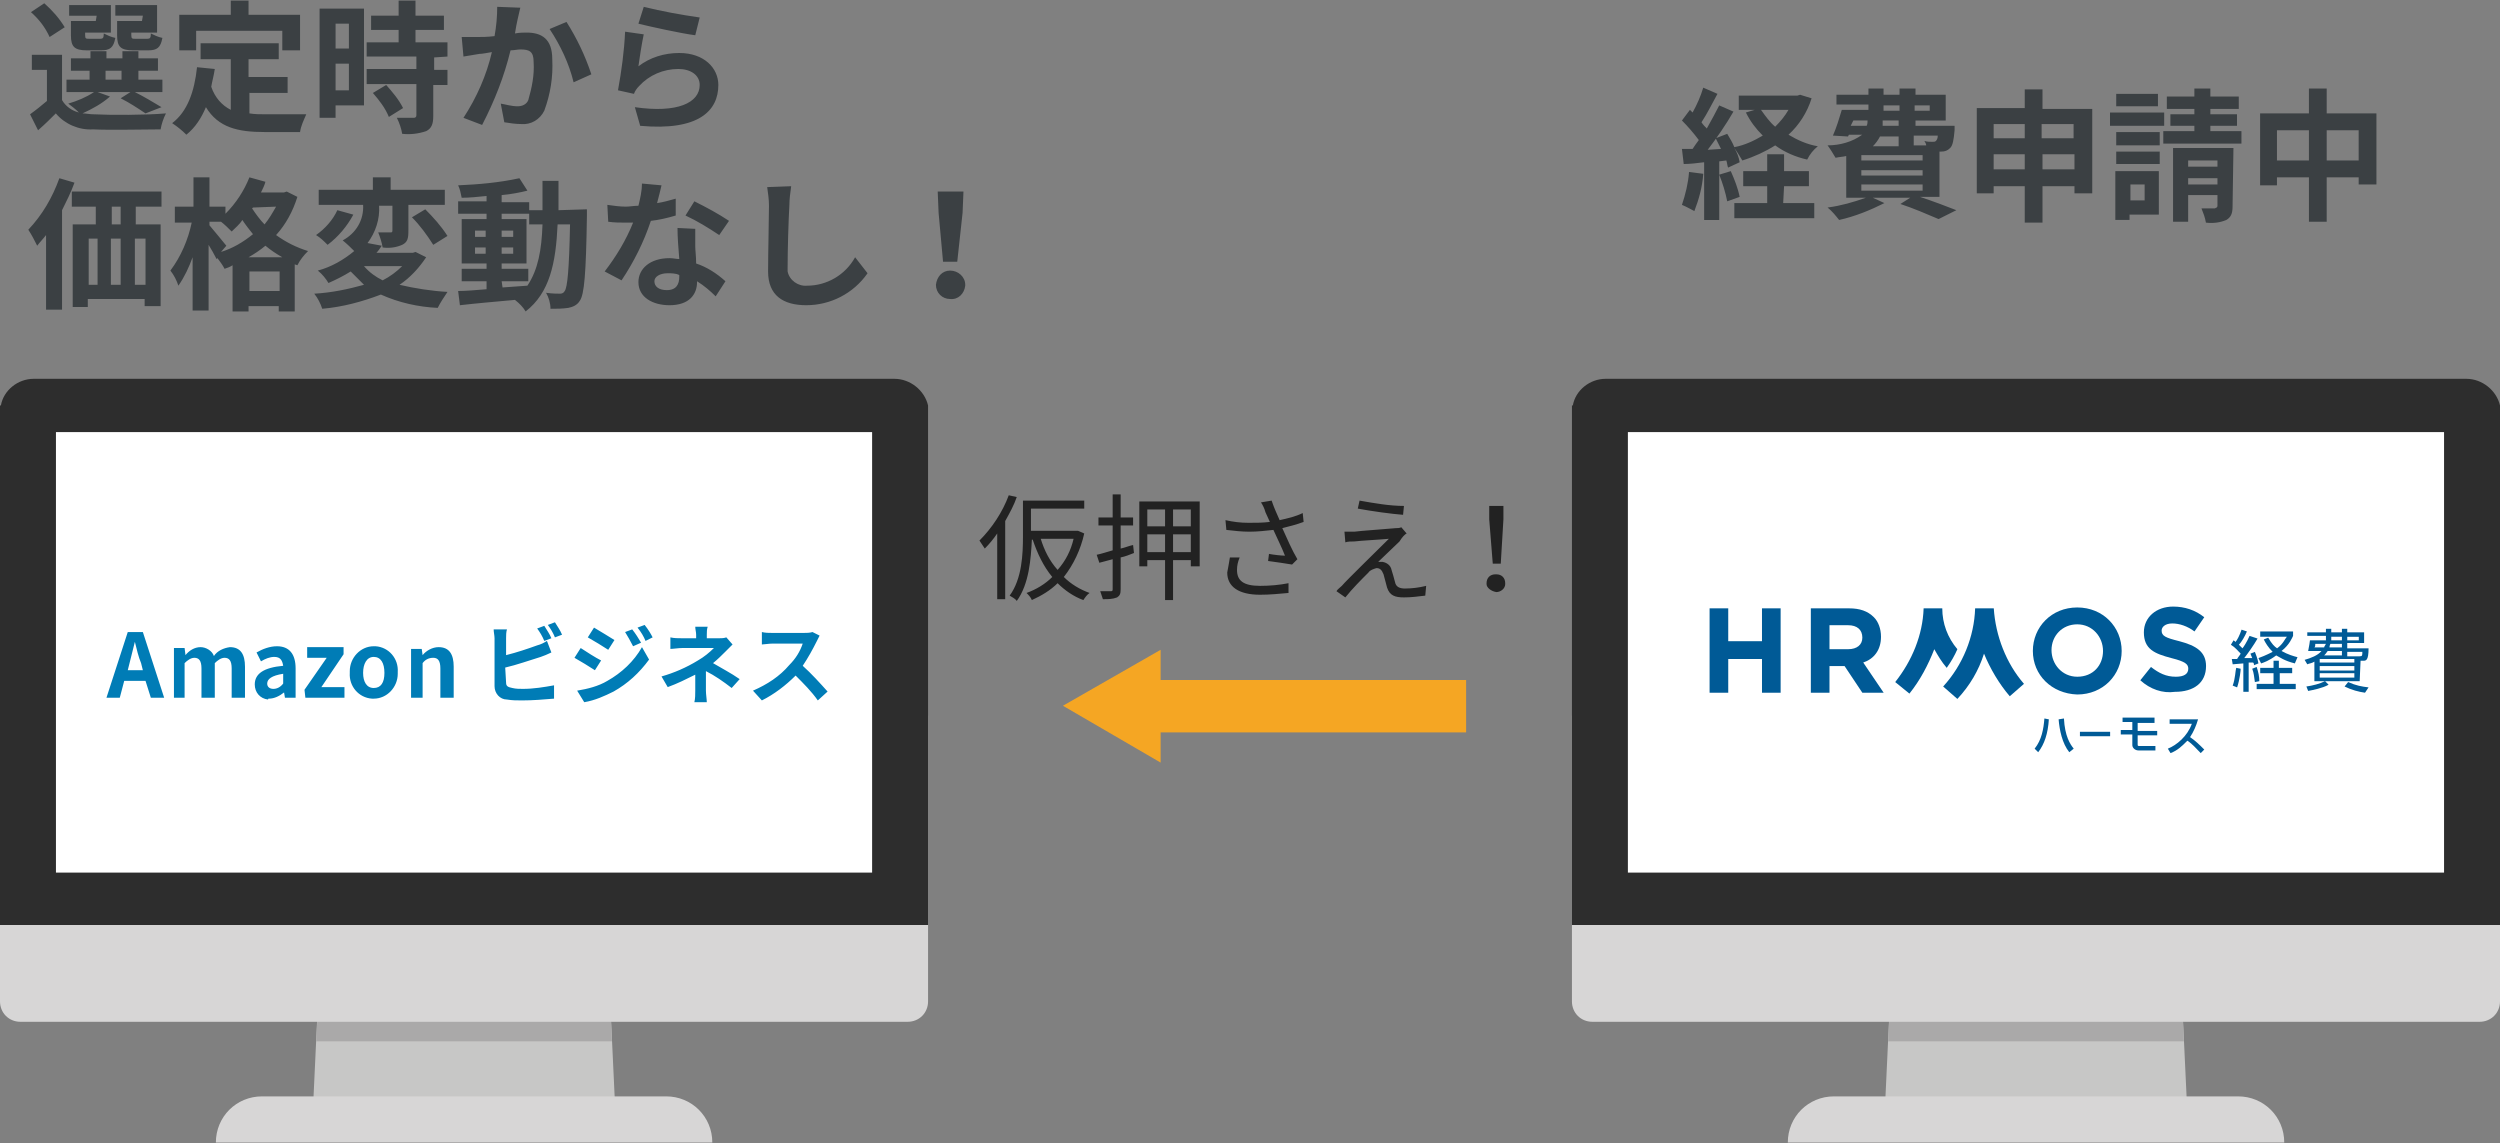
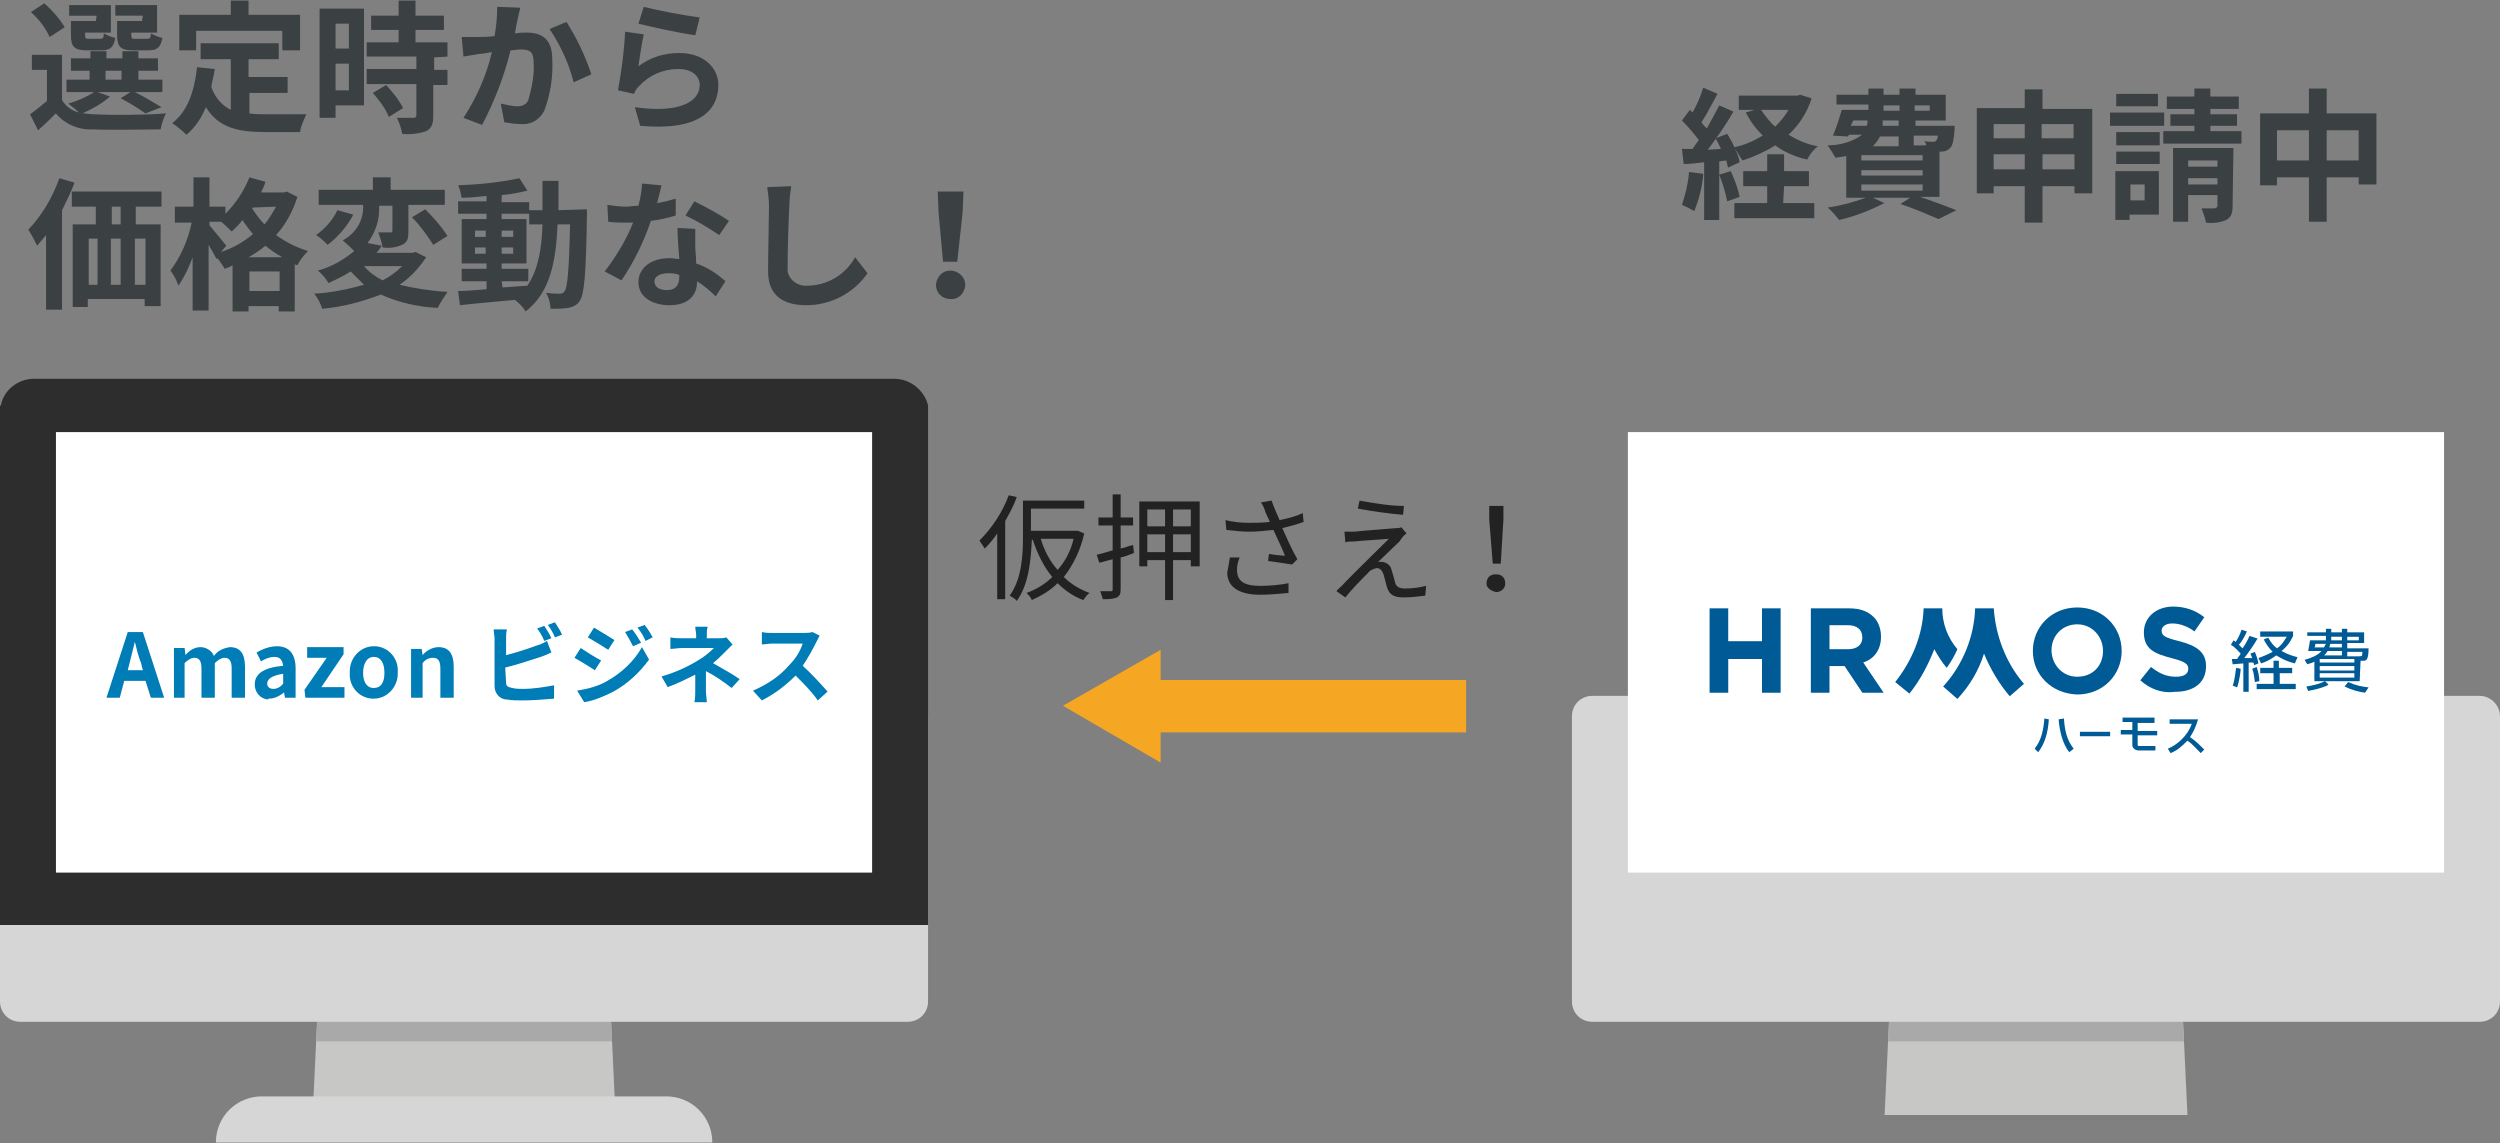
<svg xmlns="http://www.w3.org/2000/svg" version="1.1" id="レイヤー_1" x="0px" y="0px" viewBox="0 0 281.5 128.7" style="enable-background:new 0 0 281.5 128.7;" xml:space="preserve">
  <rect x="0" y="0" width="281.5" height="128.7" fill="#808080" stroke="none" />
  <style type="text/css">
	.st0{fill:#C7C7C6;}
	.st1{fill:#AAA9A9;}
	.st2{fill:#D7D6D6;}
	.st3{fill:#2D2D2D;}
	.st4{fill:#FFFFFF;}
	.st5{fill:#F5A623;}
	.st6{fill:#3B4043;}
	.st7{fill:#222222;}
	.st8{fill:#007CB6;}
	.st9{fill:#005A96;}
</style>
  <g id="cont_zuhan03" transform="translate(-855.014 -3280.432)">
    <g id="グループ_3505" transform="translate(1032.014 3323.086)">
      <g id="グループ_2762" transform="translate(24.307 57.298)">
        <path id="パス_4973" class="st0" d="M45,25.6H10.9L12.1,0h31.7L45,25.6z" />
        <path id="パス_4974" class="st1" d="M44.6,17.3H11.3l0.8-16.2h31.7L44.6,17.3z" />
-         <path id="パス_4975" class="st2" d="M5.2,23.5h45.5c2.9,0,5.2,2.3,5.2,5.2H0C0,25.8,2.3,23.5,5.2,23.5z" />
      </g>
      <path id="パス_4976" class="st2" d="M104.5,38v32.1c0,1.3-1,2.3-2.3,2.3H2.3c-1.3,0-2.3-1-2.3-2.3V38c0-1.3,1-2.3,2.3-2.3h99.9    C103.5,35.7,104.5,36.8,104.5,38z" />
-       <path id="パス_4977" class="st3" d="M104.5,3v58.5H0V3h0.1C0.4,1.3,2,0,3.8,0h96.9C102.5,0,104.1,1.3,104.5,3L104.5,3z" />
      <rect id="長方形_6024" x="6.3" y="6" class="st4" width="91.9" height="49.6" />
    </g>
    <g id="グループ_3506" transform="translate(855.014 3323.086)">
      <g id="グループ_2762-2" transform="translate(24.307 57.298)">
        <path id="パス_4973-2" class="st0" d="M45,25.6H10.9L12.1,0h31.7L45,25.6z" />
        <path id="パス_4974-2" class="st1" d="M44.6,17.3H11.3l0.8-16.2h31.7L44.6,17.3z" />
        <path id="パス_4975-2" class="st2" d="M5.2,23.5h45.5c2.9,0,5.2,2.3,5.2,5.2H0C0,25.8,2.3,23.5,5.2,23.5z" />
      </g>
      <path id="パス_4976-2" class="st2" d="M104.5,38v32.1c0,1.3-1,2.3-2.3,2.3H2.3c-1.3,0-2.3-1-2.3-2.3V38c0-1.3,1-2.3,2.3-2.3    h99.9C103.5,35.7,104.5,36.8,104.5,38z" />
      <path id="パス_4977-2" class="st3" d="M104.5,3v58.5H0V3h0.1C0.4,1.3,2,0,3.8,0h96.9C102.5,0,104.1,1.3,104.5,3L104.5,3z" />
      <rect id="長方形_6024-2" x="6.3" y="6" class="st4" width="91.9" height="49.6" />
    </g>
    <path id="パス_5482" class="st5" d="M974.7,3359.9l11,6.4v-3.4h34.4v-5.9h-34.4v-3.4L974.7,3359.9z" />
    <path id="パス_5512" class="st6" d="M871,3282.8h-2.8v1.6c0,1.3,0.4,1.7,1.8,1.7h1.7c1,0,1.4-0.3,1.6-1.4   c-0.5-0.1-0.9-0.3-1.3-0.5c0,0.5-0.1,0.6-0.4,0.6h-1.3c-0.4,0-0.5,0-0.5-0.4v-0.3h2.9v-3.1H868v1.2h3.1L871,3282.8L871,3282.8z    M865.8,3282.8H863v1.6c0,1.3,0.4,1.7,1.8,1.7h1.6c1,0,1.4-0.3,1.6-1.4c-0.5-0.1-0.9-0.3-1.3-0.5c0,0.5-0.1,0.6-0.4,0.6h-1.2   c-0.4,0-0.5,0-0.5-0.4v-0.3h2.9v-3.1h-4.7v1.2h3.1L865.8,3282.8L865.8,3282.8z M862.3,3283.5c-0.6-1-1.4-1.9-2.3-2.7l-1.5,1   c0.9,0.8,1.6,1.7,2.1,2.8L862.3,3283.5z M866.9,3288.4h1.8v1h-1.8V3288.4z M866,3290.8h3.7l-1.1,0.7c1,0.5,1.9,1.1,2.8,1.7l1.8-0.7   c-1-0.6-2-1.2-3-1.7h3.1v-1.4h-2.7v-1h2.2v-1.4h-2.2v-0.8h-1.8v0.8H867v-0.8h-1.8v0.8H863v1.4h2.1v1h-2.6v1.4h3.1   c-0.9,0.6-1.9,1-2.9,1.3c0.4,0.3,0.8,0.6,1.2,1c-0.8-0.2-1.5-0.7-1.9-1.4v-5.1h-3.4v1.7h1.7v3.5c-0.6,0.5-1.2,1-1.9,1.5l0.9,1.8   c0.8-0.7,1.4-1.3,2-1.9c1,1.2,2.6,1.9,4.2,1.8c2,0.1,5.6,0,7.6,0c0.1-0.6,0.3-1.2,0.6-1.8c-2.3,0.2-6.2,0.2-8.2,0.1   c-0.4,0-0.8-0.1-1.2-0.1c1.1-0.5,2.2-1.1,3.1-1.9L866,3290.8z M877,3283.9h9.8v2.2h2v-4H883v-1.6h-2v1.6h-5.8v4h1.9v-2.2H877z    M883,3290.9h4.4v-1.8H883v-2h3.4v-1.8h-8.8v1.8h3.4v5.7c-1-0.5-1.8-1.4-2.2-2.6c0.1-0.6,0.3-1.3,0.4-2l-2-0.2   c-0.3,2.8-1.1,5-2.8,6.3c0.6,0.4,1.1,0.8,1.6,1.3c1-0.8,1.7-1.9,2.2-3.1c1.4,2.3,3.6,2.8,6.6,2.8h4c0.1-0.7,0.4-1.3,0.7-2   c-1,0-3.7,0-4.6,0c-0.6,0-1.2,0-1.8-0.1v-2.3H883z M894.3,3283.1v2.8h-1.5v-2.8H894.3z M892.8,3290.6v-3h1.5v3H892.8z M896,3281.4   h-5v12.3h1.8v-1.4h3.2V3281.4z M897,3290.9c0.7,0.8,1.4,1.7,1.8,2.7l1.6-1c-0.5-1-1.2-1.8-1.9-2.6L897,3290.9z M905.4,3286.8v-1.6   h-3.6v-1.4h3.2v-1.6h-3.2v-1.7h-1.9v1.7h-3.1v1.6h3.1v1.4h-3.6v1.6h5.6v1.4h-5.6v1.7h5.6v3.5c0,0.2-0.1,0.3-0.3,0.3   c-0.3,0-1.1,0-1.9,0c0.3,0.6,0.5,1.2,0.6,1.8c0.9,0.1,1.8,0,2.7-0.3c0.6-0.3,0.8-0.8,0.8-1.7v-3.5h1.6v-1.7h-1.5v-1.4L905.4,3286.8   z M911,3281.2c0,1.1-0.1,2.2-0.3,3.3c-0.8,0.1-1.5,0.1-2,0.1c-0.6,0-1.1,0-1.7,0l0.2,2.2c0.5-0.1,1.3-0.2,1.8-0.3   c0.3,0,0.8-0.1,1.4-0.2c-0.6,2.6-1.7,5.1-3.2,7.4l2.1,0.8c1.4-2.7,2.5-5.5,3.2-8.4c0.4,0,0.8-0.1,1.1-0.1c1,0,1.5,0.2,1.5,1.4   c0.1,1.5-0.2,2.9-0.6,4.3c-0.2,0.5-0.7,0.7-1.2,0.7c-0.7,0-1.3-0.2-1.9-0.3l0.4,2.1c0.6,0.1,1.3,0.2,1.9,0.2   c1.1,0.1,2.1-0.5,2.6-1.5c0.7-1.9,1-3.8,0.9-5.8c0-2.3-1.2-3-2.9-3c-0.3,0-0.8,0-1.3,0.1c0.1-0.6,0.2-1.2,0.3-1.6   c0.1-0.4,0.2-0.9,0.3-1.3L911,3281.2z M916.9,3283.7c1.2,1.8,2.2,3.9,2.7,6l2-0.9c-0.7-2.1-1.6-4-2.8-5.9L916.9,3283.7z    M926.9,3283.1c1.2,0.3,4.8,1.1,6.4,1.3l0.5-2c-2.1-0.3-4.3-0.7-6.3-1.2L926.9,3283.1z M927.5,3284.3l-2.1-0.3   c-0.1,2.2-0.4,4.4-0.8,6.6l1.8,0.4c0.1-0.3,0.3-0.6,0.6-0.9c1.1-1.2,2.7-1.9,4.4-1.9c1.4,0,2.4,0.7,2.4,1.8c0,2-2.5,3.2-7.3,2.5   l0.6,2.1c6.6,0.6,8.8-1.7,8.8-4.6c0-1.9-1.6-3.6-4.4-3.6c-1.7,0-3.3,0.5-4.6,1.5C927,3287.1,927.3,3285.2,927.5,3284.3   L927.5,3284.3z M861.7,3300.5c-0.8,2.2-1.9,4.1-3.5,5.8c0.4,0.6,0.7,1.2,1,1.8c0.3-0.4,0.7-0.8,1-1.2v8.4h1.8v-11.2   c0.5-1,1-2,1.4-3.1L861.7,3300.5z M868.6,3305.7h-1v-2h1V3305.7z M871.4,3312.5h-1.2v-5.2h1.2V3312.5z M865,3307.3h1v5.2h-1V3307.3   z M868.6,3307.3v5.2h-1.1v-5.2H868.6z M873.2,3303.7v-1.7h-10.1v1.7h2.7v2h-2.6v9.3h1.7v-0.9h6.4v0.8h1.8v-9.2h-2.8v-2   L873.2,3303.7L873.2,3303.7z M883,3309.4c0.7-0.4,1.3-0.8,1.9-1.3c0.6,0.5,1.2,0.9,1.9,1.3H883z M883.1,3313.2v-2.2h3.4v2.2H883.1z    M880.5,3308.1c-0.3-0.4-1.5-1.8-1.9-2.3v-0.4h1.3c0.4,0.3,0.8,0.7,1.2,1.1c0.4-0.4,0.9-0.8,1.2-1.3c0.4,0.6,0.8,1.1,1.2,1.6   c-1.1,0.9-2.3,1.6-3.6,2L880.5,3308.1z M886.1,3303.7c-0.4,0.7-0.8,1.4-1.3,2c-0.5-0.5-1-1.2-1.4-1.8l0.1-0.1L886.1,3303.7   L886.1,3303.7z M887.3,3302l-0.3,0.1h-0.3l0,0h-2.3c0.2-0.4,0.4-0.8,0.5-1.2l-1.8-0.5c-0.6,1.5-1.5,2.9-2.7,4.1v-0.8h-1.8v-3.3   h-1.8v3.3h-2.1v1.8h1.9c-0.4,1.9-1.2,3.8-2.4,5.4c0.4,0.5,0.7,1.1,0.9,1.7c0.7-1,1.2-2.1,1.6-3.2v6h1.8v-7.4c0.3,0.5,0.6,1,0.9,1.6   l0.1-0.1c0.3,0.4,0.6,0.8,0.8,1.2c0.3-0.1,0.6-0.2,0.9-0.4v5.2h1.8v-0.6h3.4v0.6h1.8v-5.3l0.3,0.1c0.3-0.6,0.7-1.1,1.2-1.6   c-1.3-0.4-2.5-1-3.6-1.8c1.1-1.2,1.9-2.7,2.4-4.3L887.3,3302z M900.3,3310.4c-0.6,0.6-1.4,1.2-2.2,1.6c-0.8-0.4-1.5-0.9-2.1-1.6   H900.3z M901.8,3308.8l-0.3,0.1h-4.1c0.2-0.2,0.4-0.5,0.6-0.8l-1.6-0.3c0.9-1.2,1.4-2.7,1.3-4.2h1.5v2.8c0,0.2-0.1,0.2-0.2,0.2   c-0.5,0-0.9,0-1.4,0c0.2,0.5,0.4,1.1,0.5,1.7c0.8,0.1,1.5,0,2.2-0.3c0.6-0.3,0.7-0.7,0.7-1.6v-2.9h4.1v-1.7H899v-1.4h-2v1.4h-6.1   v1.7h5c0.1,1.7-0.8,3.2-2.3,4c0.5,0.4,0.9,0.8,1.3,1.2c-1.2,1-2.6,1.8-4.1,2.2c0.5,0.4,0.9,0.9,1.2,1.4c0.9-0.4,1.7-0.8,2.5-1.3   c0.5,0.5,1,1,1.5,1.5c-1.8,0.5-3.7,0.9-5.6,1c0.4,0.5,0.7,1.1,0.9,1.7c2.3-0.2,4.5-0.8,6.6-1.6c2,0.9,4.2,1.4,6.4,1.5   c0.3-0.6,0.7-1.2,1.1-1.8c-1.8-0.1-3.7-0.4-5.4-0.8c1.2-0.8,2.2-1.9,3-3.1L901.8,3308.8z M893,3304.1c-0.5,1.1-1.4,2.1-2.4,2.8   c0.5,0.3,0.9,0.7,1.3,1.1c1.2-0.9,2.2-2.1,2.9-3.4L893,3304.1z M901.4,3304.9c0.9,0.9,1.7,2,2.4,3.1l1.6-1c-0.7-1.1-1.6-2.1-2.5-3   L901.4,3304.9z M911.5,3312.1h3v-1.4h-3v-0.6h2.8v-5h-2.8v-0.6h3.1v1.2h1.5c-0.1,2.9-0.5,5.1-1.7,6.9l-2.8,0.2L911.5,3312.1   L911.5,3312.1z M908.5,3309v-0.7h1.2v0.7H908.5z M912.8,3308.3v0.7h-1.3v-0.7H912.8z M911.5,3307.1v-0.7h1.3v0.7H911.5z    M908.5,3306.4h1.2v0.7h-1.2V3306.4z M917.9,3304.1c0-1.1,0-2.2,0-3.3h-1.8c0,1.2,0,2.3,0,3.3h-1.5v-0.9h-3.1v-0.8   c1.1-0.1,2.1-0.3,2.9-0.5l-0.9-1.4c-2.3,0.5-4.6,0.7-6.9,0.8c0.2,0.4,0.3,0.9,0.4,1.4c0.9,0,1.8-0.1,2.8-0.2v0.6h-3.2v1.4h3.2v0.6   H907v5h2.8v0.6H907v1.4h2.8v0.9c-1.2,0.1-2.4,0.2-3.2,0.2l0.2,1.6c1.7-0.2,4-0.4,6.2-0.6c0.5,0.4,0.9,0.8,1.2,1.3   c2.7-2.1,3.4-5.4,3.6-9.8h1.4c-0.1,5.1-0.3,7.1-0.6,7.5c-0.1,0.2-0.3,0.3-0.5,0.3c-0.3,0-0.9,0-1.6-0.1c0.3,0.5,0.5,1.2,0.5,1.8   c0.7,0,1.3,0,2-0.1c0.5-0.1,1-0.3,1.3-0.8c0.5-0.7,0.7-3,0.8-9.5c0-0.2,0-0.8,0-0.8L917.9,3304.1z M937.1,3305.3   c-1.2-0.8-2.5-1.5-3.9-2.2l-1,1.6c1.3,0.6,2.6,1.4,3.8,2.2L937.1,3305.3z M931.1,3302.8c-0.7,0.2-1.4,0.4-2.1,0.5   c0.2-0.8,0.4-1.5,0.5-2l-2.2-0.2c0,0.8-0.2,1.7-0.4,2.5c-0.5,0-1,0.1-1.4,0.1c-0.7,0-1.4-0.1-2.1-0.2l0.1,1.9   c0.7,0.1,1.3,0.1,2,0.1c0.3,0,0.5,0,0.8,0c-0.8,2-1.9,3.8-3.2,5.5l1.9,1c1.4-2.1,2.5-4.3,3.3-6.7c0.9-0.1,1.8-0.3,2.8-0.6   L931.1,3302.8z M931.5,3311.6c0,0.8-0.3,1.5-1.4,1.5c-0.9,0-1.4-0.4-1.4-1c0-0.5,0.6-0.9,1.5-0.9c0.4,0,0.9,0,1.3,0.2L931.5,3311.6   z M931.3,3306.1c0,1,0.1,2.3,0.2,3.5c-0.3,0-0.7-0.1-1.1-0.1c-2.2,0-3.5,1.2-3.5,2.7c0,1.7,1.6,2.6,3.5,2.6c2.2,0,3.1-1.2,3.1-2.6   v-0.1c0.8,0.5,1.5,1.1,2.1,1.7l1.1-1.7c-1-0.9-2.1-1.6-3.3-2c0-0.8-0.1-1.5-0.1-1.9c0-0.7,0-1.3,0-2L931.3,3306.1z M941.4,3301.5   c0.1,0.7,0.2,1.4,0.2,2.1c0,1.4-0.1,5.3-0.1,7.4c0,2.7,1.7,3.8,4.3,3.8c2.7,0,5.3-1.3,6.9-3.6l-1.4-1.8c-1.1,2-3.2,3.2-5.4,3.2   c-1,0.1-2-0.6-2.2-1.6c0-0.2,0-0.3,0-0.5c0-2,0.1-5.3,0.2-7c0-0.6,0.1-1.4,0.2-2.1L941.4,3301.5z M961.2,3309.9h1.6l0.6-5.5   l0.1-2.4h-2.9l0.1,2.4L961.2,3309.9z M962,3314.1c0.9,0.1,1.6-0.6,1.7-1.5v-0.1c0-0.9-0.8-1.6-1.7-1.6s-1.5,0.7-1.6,1.6   C960.4,3313.4,961.1,3314.1,962,3314.1C961.9,3314.1,962,3314.1,962,3314.1z" />
    <path id="パス_5514" class="st6" d="M1045.2,3299.8c-0.1,1.3-0.4,2.5-0.8,3.7c0.5,0.2,1,0.5,1.4,0.7c0.5-1.3,0.9-2.7,1-4.2   L1045.2,3299.8z M1048.6,3300.1c0.4,1,0.7,2,0.9,3l1.4-0.5c-0.2-1-0.6-2-1-2.9L1048.6,3300.1z M1055.9,3301.4h2.8v-1.7h-2.8v-1.9   h-1.9v1.9h-2.7v1.7h2.7v1.9h-3.7v1.7h9v-1.7h-3.5L1055.9,3301.4L1055.9,3301.4z M1056.4,3292.8c-0.4,0.7-0.9,1.3-1.5,1.9   c-0.6-0.5-1.1-1.2-1.6-1.9H1056.4z M1057.7,3291.1l-0.3,0.1h-6.6v1.6h1.8l-1,0.3c0.5,1,1.1,1.8,1.9,2.6c-1,0.6-2.1,1.1-3.2,1.3   c-0.2-0.5-0.5-1-0.8-1.5l-1.3,0.5c0.2,0.4,0.4,0.8,0.6,1.2l-1.5,0.1c1-1.3,2.1-2.9,2.9-4.3l-1.6-0.7c-0.4,0.8-0.9,1.7-1.4,2.6   c-0.2-0.2-0.4-0.4-0.6-0.7c0.6-0.9,1.2-2.1,1.8-3.2l-1.6-0.7c-0.3,1-0.7,1.9-1.2,2.8l-0.3-0.3l-0.9,1.2c0.7,0.7,1.3,1.4,1.9,2.2   c-0.3,0.4-0.5,0.7-0.7,1h-1.2l0.2,1.7c0.7,0,1.5-0.1,2.3-0.2v6.5h1.7v-6.6l0.8-0.1c0.1,0.3,0.1,0.6,0.2,0.8l1.3-0.6   c-0.1-0.6-0.3-1.1-0.6-1.6c0.3,0.4,0.6,0.9,0.9,1.4c1.3-0.4,2.6-1,3.7-1.7c1.1,0.8,2.3,1.3,3.6,1.6c0.3-0.6,0.7-1.1,1.2-1.5   c-1.2-0.2-2.3-0.7-3.3-1.3c1.2-1.1,2.1-2.5,2.6-4.1L1057.7,3291.1z M1064.6,3301.2h6.9v0.7h-6.9V3301.2z M1068.8,3295.8v1.1h-2.9   c0.3-0.3,0.6-0.7,0.8-1.1H1068.8z M1063.7,3294h1.6c0,0.2,0,0.4-0.1,0.6h-1.8L1063.7,3294z M1067.1,3292.3h1.8v0.6h-1.8V3292.3z    M1072.3,3292.3v0.6h-1.7v-0.6H1072.3z M1068.8,3294.6h-1.8c0-0.2,0-0.4,0-0.6h1.8V3294.6z M1073.2,3295.8c0,0.2-0.1,0.4-0.2,0.5   s-0.2,0.1-0.4,0.1c-0.3,0-0.6,0-0.9-0.1c0.1,0.2,0.2,0.3,0.2,0.5h-1.4v-1.1h2.7V3295.8z M1071.5,3298.5h-6.9v-0.6h6.9V3298.5z    M1071.5,3300.2h-6.9v-0.6h6.9V3300.2z M1073.4,3303v-5.5h0.2c0.4,0,0.7-0.1,1-0.4c0.3-0.3,0.4-0.9,0.5-2c0-0.2,0-0.5,0-0.5h-4.4   v-0.6h3.4v-2.9h-3.4v-0.7h-1.8v0.7h-1.8v-0.7h-1.7v0.7h-3.6v1.1h3.6v0.6h-3c-0.3,1-0.6,2-1,2.9l1.7,0.1l0.1-0.2h1.5   c-1.1,0.8-2.5,1.2-3.9,1.2c0.3,0.4,0.6,0.9,0.9,1.4c0.4-0.1,0.8-0.1,1.2-0.2v4.7h2.2c-1.4,0.5-2.8,0.9-4.3,1.1   c0.5,0.4,0.9,0.9,1.3,1.4c1.8-0.4,3.5-1.1,5.1-1.9l-1.3-0.6h4.2l-1.1,0.7c1.5,0.5,2.9,1.1,4.3,1.7l2-1c-1-0.4-2.6-1-4.1-1.5h2.2   V3303z M1085,3299.5v-1.7h3.6v1.7H1085z M1079.5,3299.5v-1.7h3.5v1.7H1079.5z M1083,3294.4v1.6h-3.5v-1.6H1083z M1088.5,3294.4v1.6   h-3.6v-1.6H1088.5z M1085,3292.6v-2.1h-2v2.1h-5.4v9.6h1.9v-0.8h3.5v4.1h2v-4.1h3.6v0.8h2v-9.5h-5.6V3292.6z M1098,3291h-4.7v1.4   h4.7V3291z M1098.7,3293.1h-6.1v1.5h6.1V3293.1z M1096.5,3301.2v1.8h-1.6v-1.8H1096.5z M1098.1,3299.7h-4.9v5.5h1.6v-0.6h3.3   V3299.7z M1093.3,3298.9h4.9v-1.4h-4.9V3298.9z M1093.3,3296.8h4.9v-1.5h-4.9V3296.8z M1101.4,3301.2v-0.7h3.3v0.7H1101.4z    M1104.7,3298.5v0.7h-3.3v-0.7H1104.7z M1106.5,3297.1h-6.8v8.3h1.7v-3h3.3v1.2c0,0.2-0.1,0.2-0.3,0.3c-0.2,0-0.9,0-1.5,0   c0.2,0.5,0.4,1,0.5,1.6c0.8,0.1,1.6,0,2.3-0.3c0.5-0.3,0.7-0.7,0.7-1.5L1106.5,3297.1z M1103.9,3295.2v-0.6h3v-1.3h-3v-0.6h3.2   v-1.4h-3.2v-0.9h-1.8v0.9h-3.1v1.4h3.1v0.6h-2.7v1.3h2.7v0.6h-3.5v1.4h8.8v-1.4H1103.9z M1117,3298.5v-3.4h3.6v3.4H1117z    M1111.4,3298.5v-3.4h3.6v3.4H1111.4z M1117,3293.2v-2.8h-2v2.8h-5.5v8.1h1.9v-0.9h3.6v5h2v-5h3.6v0.8h2v-8L1117,3293.2   L1117,3293.2z" />
    <path id="パス_5513" class="st7" d="M968.6,3336.2c-0.7,1.9-1.9,3.7-3.3,5.1c0.2,0.3,0.4,0.6,0.6,0.9c0.5-0.5,1-1.1,1.4-1.7v7.4   h0.9v-8.8c0.5-0.9,1-1.8,1.3-2.7L968.6,3336.2z M975.9,3341.1c-0.3,1.3-0.9,2.5-1.8,3.5c-0.9-1-1.5-2.2-1.9-3.5H975.9z    M976.4,3340.2h-0.2h-5.1v-2.5h6v-0.9h-6.9v4c0,2-0.1,4.8-1.5,6.7c0.3,0.2,0.6,0.3,0.8,0.6c1.4-1.9,1.6-4.8,1.7-6.9h0.1   c0.5,1.5,1.2,3,2.2,4.2c-0.8,0.8-1.8,1.4-2.9,1.8c0.2,0.2,0.5,0.5,0.6,0.8c1.1-0.5,2.1-1.1,2.9-1.9c0.8,0.8,1.8,1.5,2.9,1.9   c0.2-0.3,0.4-0.6,0.7-0.8c-1.1-0.4-2.1-1-2.9-1.8c1.1-1.4,1.9-3.1,2.3-4.9L976.4,3340.2z M982.6,3341.8c-0.5,0.1-0.9,0.3-1.4,0.4   v-2.6h1.4v-0.9h-1.4v-2.6h-0.9v2.6h-1.6v0.9h1.6v2.8c-0.7,0.2-1.3,0.4-1.8,0.5l0.3,0.9l1.5-0.4v3.4c0,0.2-0.1,0.2-0.2,0.2   c-0.1,0-0.6,0-1.2,0c0.1,0.3,0.2,0.6,0.3,0.9c0.6,0,1.1,0,1.6-0.2c0.3-0.2,0.4-0.4,0.4-0.9v-3.6c0.5-0.1,1-0.3,1.5-0.5   L982.6,3341.8z M987.1,3342.6v-2h2v2H987.1z M984.2,3342.6v-2h2v2H984.2z M986.2,3337.8v1.9h-2v-1.9H986.2z M989.1,3339.7h-2v-1.9   h2V3339.7z M983.3,3336.9v7.3h0.9v-0.7h2v4.5h0.9v-4.5h2v0.7h1v-7.3H983.3z M993.5,3343.2c-0.1,0.6-0.2,1.2-0.3,1.7   c0,1.6,1.3,2.5,3.7,2.5c1.1,0,2.1-0.1,3.2-0.2v-1.1c-1,0.2-2.1,0.3-3.2,0.3c-1.9,0-2.6-0.6-2.6-1.8c0-0.5,0.1-0.9,0.3-1.4H993.5z    M1001.7,3338.2c-0.8,0.4-1.7,0.6-2.6,0.8c-0.3-0.7-0.6-1.3-0.9-2.2l-1.2,0.2c0.2,0.3,0.4,0.7,0.5,1.1c0.2,0.4,0.3,0.7,0.5,1.1   c-0.8,0.1-1.6,0.1-2.4,0.1c-0.9,0-1.7-0.1-2.6-0.3l0.1,1.1c0.9,0.1,1.7,0.2,2.6,0.2c0.9,0,1.8-0.1,2.7-0.2c0.4,0.9,1,2.1,1.3,2.9   c-0.4,0-1.3-0.1-1.8-0.2l-0.1,0.8c0.8,0.1,2.1,0.3,2.7,0.4l0.6-0.6c-0.6-1-1.2-2.4-1.7-3.5c0.8-0.2,1.6-0.4,2.4-0.7L1001.7,3338.2z    M1008.1,3336.8l-0.2,0.9c1.6,0.3,3.8,0.6,5.1,0.7l0.1-1C1011.5,3337.4,1009.8,3337.1,1008.1,3336.8z M1013.4,3340.5l-0.6-0.7   c-0.2,0.1-0.4,0.1-0.6,0.1c-1,0.1-4,0.3-4.7,0.4c-0.4,0-0.8,0-1.1,0l0.1,1.2c0.3-0.1,0.6-0.1,1-0.1c0.8-0.1,2.9-0.2,3.9-0.3   c-1.3,1.3-4.8,4.7-5.3,5.3c-0.2,0.2-0.5,0.4-0.6,0.6l1,0.7c0.8-1,1.7-1.9,2.6-2.8c0.2-0.3,0.6-0.4,0.9-0.5c0.4,0,0.6,0.2,0.8,0.7   c0.1,0.4,0.3,1.1,0.4,1.5c0.3,0.9,0.9,1.1,1.9,1.1c0.8,0,1.6-0.1,2.4-0.2l0.1-1.1c-0.8,0.2-1.6,0.3-2.4,0.3c-0.6,0-1-0.2-1.1-0.7   c-0.1-0.4-0.3-1.1-0.4-1.4c-0.1-0.5-0.5-0.8-1-0.9c-0.2,0-0.3,0-0.5,0c0.5-0.5,1.9-1.8,2.4-2.3   C1012.9,3340.9,1013.2,3340.6,1013.4,3340.5L1013.4,3340.5z M1023.1,3343.9h0.9l0.3-5v-1.5h-1.6v1.5L1023.1,3343.9z M1023.5,3347.1   c0.5,0,1-0.4,1-0.9v-0.1c0-0.6-0.4-1-1-1c0,0,0,0-0.1,0c-0.6,0-1,0.4-1,1c0,0,0,0,0,0.1C1022.4,3346.6,1022.9,3347,1023.5,3347.1   C1023.4,3347.1,1023.5,3347.1,1023.5,3347.1z" />
    <path id="パス_5522" class="st8" d="M869.4,3355.9l0.2-0.8c0.2-0.8,0.4-1.6,0.6-2.4l0,0c0.2,0.8,0.4,1.7,0.7,2.4l0.2,0.8H869.4z    M872,3359h1.5l-2.4-7.4h-1.7l-2.4,7.4h1.5l0.5-1.9h2.4L872,3359z M874.3,3359h1.5v-3.9c0.3-0.3,0.7-0.6,1.1-0.6   c0.5,0,0.8,0.3,0.8,1.2v3.3h1.5v-3.9c0.3-0.3,0.7-0.6,1.1-0.6c0.5,0,0.8,0.3,0.8,1.2v3.3h1.5v-3.5c0-1.4-0.5-2.2-1.7-2.2   c-0.7,0.1-1.4,0.4-1.8,1c-0.2-0.6-0.9-1-1.5-1c-0.7,0-1.3,0.4-1.7,0.9l0,0l-0.1-0.8h-1.2v5.6H874.3z M885.3,3359.1   c0.6,0,1.2-0.3,1.7-0.7l0,0l0.1,0.6h1.2v-3.3c0-1.6-0.7-2.5-2.1-2.5c-0.8,0-1.6,0.3-2.3,0.7l0.5,1c0.5-0.3,1-0.5,1.5-0.5   c0.7,0,0.9,0.4,1,1c-2.2,0.2-3.2,0.9-3.2,2.1c0,0.9,0.6,1.6,1.5,1.7C885.2,3359.1,885.2,3359.1,885.3,3359.1z M885.8,3358   c-0.4,0-0.7-0.2-0.7-0.6c0-0.5,0.5-0.9,1.8-1.1v1.1C886.6,3357.8,886.2,3358,885.8,3358z M889.4,3359h4.4v-1.2h-2.6l2.5-3.7v-0.8   h-4.1v1.2h2.2l-2.5,3.6L889.4,3359z M897.1,3359.1c1.5,0,2.7-1.3,2.7-2.8c0-0.1,0-0.1,0-0.2c0.1-1.5-1-2.8-2.5-2.9   c-0.1,0-0.1,0-0.2,0c-1.5,0-2.7,1.3-2.7,2.8c0,0.1,0,0.1,0,0.2c-0.1,1.5,1,2.8,2.5,2.9C897,3359.1,897.1,3359.1,897.1,3359.1z    M897.1,3357.9c-0.8,0-1.2-0.7-1.2-1.7s0.4-1.8,1.2-1.8s1.2,0.7,1.2,1.8S897.9,3357.9,897.1,3357.9z M901.1,3359h1.5v-3.9   c0.3-0.4,0.7-0.6,1.2-0.6s0.8,0.3,0.8,1.2v3.3h1.5v-3.5c0-1.4-0.5-2.2-1.7-2.2c-0.7,0-1.4,0.4-1.8,0.9l0,0l-0.1-0.7h-1.2v5.5H901.1   z M917.1,3352.3c-0.2-0.5-0.5-0.9-0.8-1.4l-0.8,0.3c0.3,0.4,0.6,0.9,0.8,1.4L917.1,3352.3z M911.9,3355.6c1.3-0.3,2.7-0.8,4-1.2   c0.3-0.1,0.8-0.3,1.2-0.5l-0.5-1.3c-0.3,0.2-0.7,0.4-1.1,0.5c-1.1,0.4-2.3,0.8-3.5,1.1v-1.9c0-0.3,0-0.7,0.1-1h-1.5   c0,0.3,0.1,0.7,0.1,1v5.4c0,0.8,0.6,1.5,1.4,1.5c0.6,0.1,1.1,0.1,1.7,0.1c1.2,0,2.4-0.1,3.6-0.2v-1.5c-1.1,0.2-2.3,0.4-3.5,0.4   c-0.4,0-0.8,0-1.2-0.1c-0.5-0.1-0.7-0.2-0.7-0.6L911.9,3355.6L911.9,3355.6z M916.7,3350.8c0.3,0.4,0.6,0.9,0.8,1.4l0.8-0.3   c-0.2-0.5-0.5-0.9-0.8-1.4L916.7,3350.8z M926.2,3351.3l-0.8,0.3c0.3,0.5,0.6,1,0.9,1.6l0.9-0.4   C926.9,3352.3,926.6,3351.8,926.2,3351.3z M927.6,3350.8l-0.8,0.3c0.4,0.5,0.7,1,0.9,1.5l0.8-0.4   C928.3,3351.8,928,3351.3,927.6,3350.8z M921.9,3351.1l-0.7,1.1c0.7,0.4,1.7,1,2.3,1.4l0.7-1.1   C923.7,3352.2,922.6,3351.5,921.9,3351.1z M920,3358.2l0.8,1.3c1.2-0.2,2.3-0.7,3.3-1.2c1.6-0.9,2.9-2.1,4-3.6l-0.8-1.4   c-0.9,1.6-2.3,2.9-3.9,3.8C922.4,3357.7,921.2,3358,920,3358.2z M920.4,3353.4l-0.7,1.1c0.7,0.4,1.7,1,2.3,1.4l0.7-1.1   C922.1,3354.5,921,3353.8,920.4,3353.4z M938.3,3356.9c-1-0.7-2-1.2-3-1.8c0.5-0.4,1-0.9,1.4-1.3l0.8-0.8l-0.7-0.8   c-0.3,0.1-0.5,0.1-0.8,0.1h-1.4v-0.4c0-0.3,0-0.6,0.1-0.9h-1.4c0,0.3,0.1,0.6,0.1,0.9v0.4h-1.6c-0.4,0-0.9,0-1.3-0.1v1.3   c0.3,0,0.9-0.1,1.3-0.1h3.6c-0.5,0.5-1.1,1-1.8,1.4c-1.3,0.8-2.7,1.4-4.1,1.8l0.7,1.2c1.1-0.4,2.1-0.9,3.1-1.4v1.8   c0,0.4,0,0.9-0.1,1.3h1.4c0-0.3-0.1-0.9-0.1-1.3v-2.2c1,0.5,2,1.2,2.9,1.9L938.3,3356.9z M946.5,3351.6c-0.3,0.1-0.7,0.1-1,0.1H942   c-0.4,0-0.8,0-1.2-0.1v1.4c0.2,0,0.8-0.1,1.2-0.1h3.4c-0.3,0.9-0.8,1.7-1.5,2.4c-1.1,1.3-2.5,2.2-4.1,2.9l1,1.1   c1.4-0.7,2.7-1.7,3.8-2.8c0.9,0.9,1.8,1.8,2.5,2.8l1.1-1c-0.9-1-1.8-2-2.8-2.9c0.6-0.9,1.1-1.8,1.6-2.8c0.1-0.2,0.2-0.4,0.3-0.6   L946.5,3351.6z" />
  </g>
  <g>
    <g id="Layer_2">
      <g id="Layer_7">
        <path class="st9" d="M192.5,68.5h2.1v3.7h3.8v-3.7h2.1V78h-2.1v-3.8h-3.8V78h-2.1V68.5z" />
        <path class="st9" d="M203.9,68.5h4.3c1.2,0,2.1,0.3,2.8,1c0.5,0.5,0.8,1.3,0.8,2.2v0c0,1.5-0.8,2.5-2,2.9l2.3,3.4h-2.4l-2-3H206     v3h-2.1V68.5z M208.1,73.1c1,0,1.6-0.5,1.6-1.3v0c0-0.9-0.6-1.4-1.6-1.4H206v2.7H208.1z" />
        <path class="st9" d="M228.9,73.3L228.9,73.3c0-2.7,2.1-4.9,5-4.9s5,2.2,5,4.9v0c0,2.7-2.1,4.9-5,4.9     C231,78.1,228.9,76,228.9,73.3z M236.8,73.3L236.8,73.3c0-1.6-1.2-3-2.9-3c-1.7,0-2.9,1.3-2.9,2.9v0c0,1.6,1.2,3,2.9,3     C235.7,76.2,236.8,74.9,236.8,73.3L236.8,73.3z" />
        <path class="st9" d="M241,76.6l1.2-1.5c0.9,0.7,1.7,1.1,2.8,1.1c0.9,0,1.4-0.3,1.4-0.9v0c0-0.5-0.3-0.8-1.9-1.2     c-1.9-0.5-3.1-1-3.1-2.9v0c0-1.7,1.4-2.9,3.3-2.9c1.3,0,2.5,0.4,3.5,1.2l-1.1,1.6c-0.8-0.6-1.7-0.9-2.5-0.9s-1.2,0.4-1.2,0.8v0     c0,0.6,0.4,0.8,2,1.2c1.9,0.5,3,1.2,3,2.8v0c0,1.9-1.4,2.9-3.5,2.9C243.5,78.1,242.1,77.6,241,76.6z" />
        <path class="st9" d="M220.4,78.7l-1.6-1.4c2.2-2.4,3.5-5.6,3.6-8.8h2.1c0.2,3.1,1.4,6.2,3.4,8.5l-1.6,1.4     c-1.2-1.4-2.2-3.1-2.9-4.8C222.8,75.5,221.8,77.2,220.4,78.7z" />
        <path class="st9" d="M218.7,68.5h-2.1c-0.1,3-1.3,5.9-3.2,8.3l1.6,1.3c1.2-1.5,2.1-3.2,2.8-5c0.4,0.7,0.8,1.4,1.4,2.1     c0.5-0.7,0.9-1.4,1.2-2.1C219.3,71.8,218.7,70.2,218.7,68.5z" />
        <path class="st9" d="M229.1,84.3c0.8-1,1-2.2,1.1-3.4l0.5,0.1c-0.1,1.6-0.5,2.8-1.2,3.7L229.1,84.3z M232.4,80.9     c0.1,2,0.7,2.9,1.1,3.4l-0.5,0.4c-0.8-1-1.1-2.5-1.2-3.7L232.4,80.9z" />
        <path class="st9" d="M237.6,82.4v0.5h-3.4v-0.5H237.6z" />
-         <path class="st9" d="M242.6,80.9v0.5h-1.9v0.9h2.2v0.5h-2.2v1c0,0.2,0,0.2,0.3,0.2h0.7c0.2,0,0.9,0,1,0l0,0.5h-1.9     c-0.4,0-0.7-0.3-0.7-0.6v-1.2h-1.3v-0.5h1.3v-0.9H239v-0.5H242.6z" />
+         <path class="st9" d="M242.6,80.9v0.5h-1.9v0.9h2.2v0.5h-2.2v1c0,0.2,0,0.2,0.3,0.2h0.7c0.2,0,0.9,0,1,0l0,0.5h-1.9     c-0.4,0-0.7-0.3-0.7-0.6v-1.2h-1.3v-0.5h1.3v-0.9H239v-0.5H242.6" />
        <path class="st9" d="M244.1,84.3c1-0.4,2.2-1.4,2.7-2.8h-2.5v-0.5h3.2c-0.2,0.7-0.5,1.4-0.9,2c0.6,0.4,1.1,0.9,1.6,1.4l-0.4,0.4     c-0.5-0.5-0.9-1-1.5-1.4c-0.6,0.6-1.1,1.1-1.9,1.4L244.1,84.3z" />
      </g>
    </g>
    <g>
      <path class="st9" d="M254.2,71.9c-0.4,0.7-1.1,1.7-1.5,2.2c0.5,0,0.7,0,0.9,0c-0.1-0.2-0.1-0.3-0.2-0.5l0.5-0.2    c0.1,0.3,0.3,0.7,0.4,1.3l-0.5,0.2c0-0.1,0-0.2-0.1-0.3c-0.1,0-0.2,0-0.5,0v3.3h-0.6v-3.2c-0.2,0-1,0.1-1.2,0.1l-0.1-0.6h0.6    c0.1-0.2,0.3-0.4,0.4-0.6c-0.3-0.3-0.6-0.7-1.1-1l0.3-0.5c0.1,0.1,0.2,0.1,0.2,0.2c0.2-0.2,0.5-0.8,0.7-1.4l0.6,0.2    c-0.2,0.5-0.6,1.2-0.9,1.5c0.1,0.1,0.3,0.3,0.4,0.4c0.1-0.1,0.5-0.7,0.8-1.4L254.2,71.9z M251.4,77.2c0.3-0.8,0.3-1.7,0.4-2    l0.5,0.1c0,0.2-0.1,1.2-0.4,2.1L251.4,77.2z M253.9,76.8c-0.1-0.6-0.1-1-0.3-1.5l0.5-0.2c0.2,0.6,0.3,1.1,0.3,1.6L253.9,76.8z     M258.2,75.8h-1.5V77h1.8v0.6h-4.4V77h1.9v-1.2h-1.5v-0.6h1.5v-0.8h0.6v0.8h1.5V75.8z M258.4,74.7c-1.2-0.3-1.7-0.7-2.1-0.9    c-0.8,0.6-1.4,0.8-1.7,0.9l-0.3-0.6c0.3-0.1,0.8-0.3,1.6-0.7c-0.5-0.5-0.8-1-1-1.4l0.5-0.2c0.4,0.7,0.7,1,1,1.2    c0.7-0.5,0.9-1.1,1.1-1.3h-3v-0.6h3.7v0.5c-0.1,0.2-0.4,1-1.3,1.7c0.7,0.4,1.4,0.6,1.8,0.7L258.4,74.7z" />
      <path class="st9" d="M265.7,76.7h-5.1v-2.2c-0.3,0.2-0.6,0.2-0.8,0.3l-0.3-0.5c0.7-0.2,1.5-0.5,1.9-1h-1.5    c0.1-0.5,0.2-1.1,0.2-1.2h1.8c0-0.1,0-0.2,0-0.3v-0.2h-2.1v-0.4h2.1v-0.4h0.6v0.4h1.2v-0.4h0.6v0.4h1.9v1.2h-1.9V73h2.4    c0,1.4-0.3,1.4-0.6,1.4h-0.3L265.7,76.7L265.7,76.7z M259.7,77.3c0.7-0.1,1.5-0.3,2.1-0.6l0.4,0.4c-0.7,0.4-1.8,0.6-2.3,0.7    L259.7,77.3z M261.7,72.9c0-0.1,0.1-0.2,0.2-0.4h-1.2c0,0.2,0,0.3-0.1,0.4H261.7z M265.1,74.2h-3.9v0.4h3.9V74.2z M265.1,75h-3.9    v0.5h3.9V75z M265.1,75.8h-3.9v0.5h3.9V75.8z M263.7,73.8v-0.5h-1.6c-0.2,0.3-0.3,0.4-0.4,0.5H263.7z M263.7,72.5h-1.3    c-0.1,0.2-0.1,0.4-0.1,0.4h1.4V72.5L263.7,72.5z M262.5,71.7c0,0.2,0,0.2,0,0.4h1.2v-0.4H262.5z M264.4,76.8    c0.9,0.4,1.5,0.5,2.3,0.6l-0.4,0.6c-0.7-0.1-1.5-0.3-2.3-0.7L264.4,76.8z M264.3,72.1h1.3v-0.4h-1.3V72.1z M265.7,73.9    c0.3,0,0.3-0.1,0.3-0.5h-1.7v0.5L265.7,73.9L265.7,73.9z" />
    </g>
  </g>
</svg>